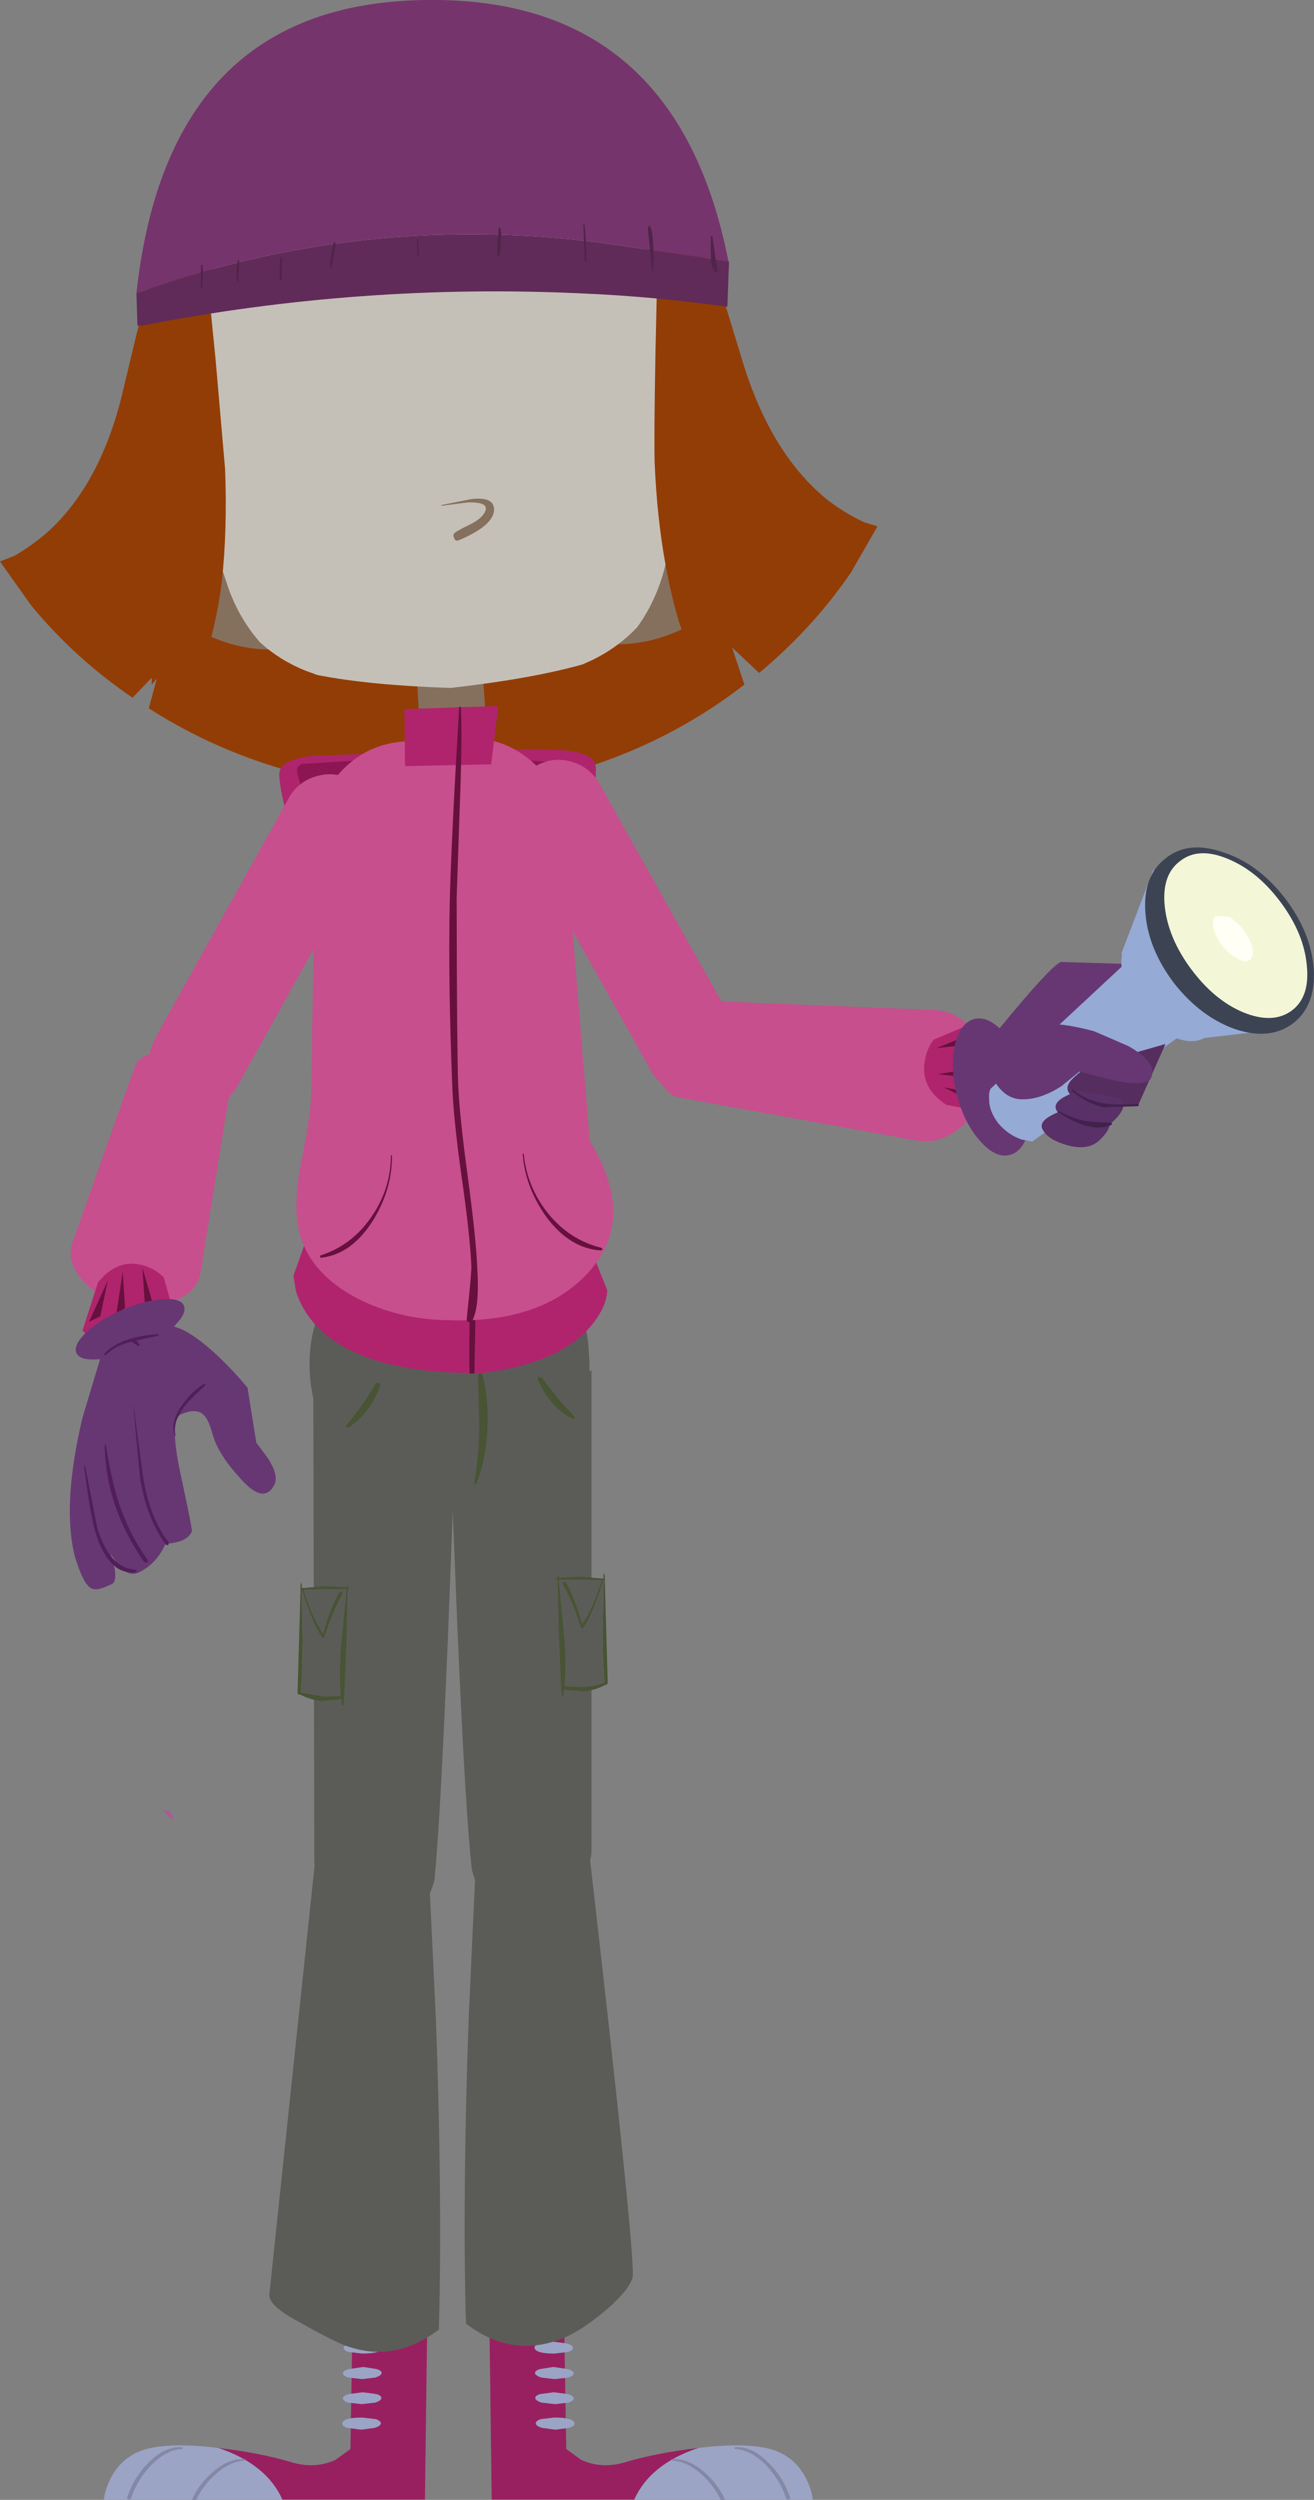
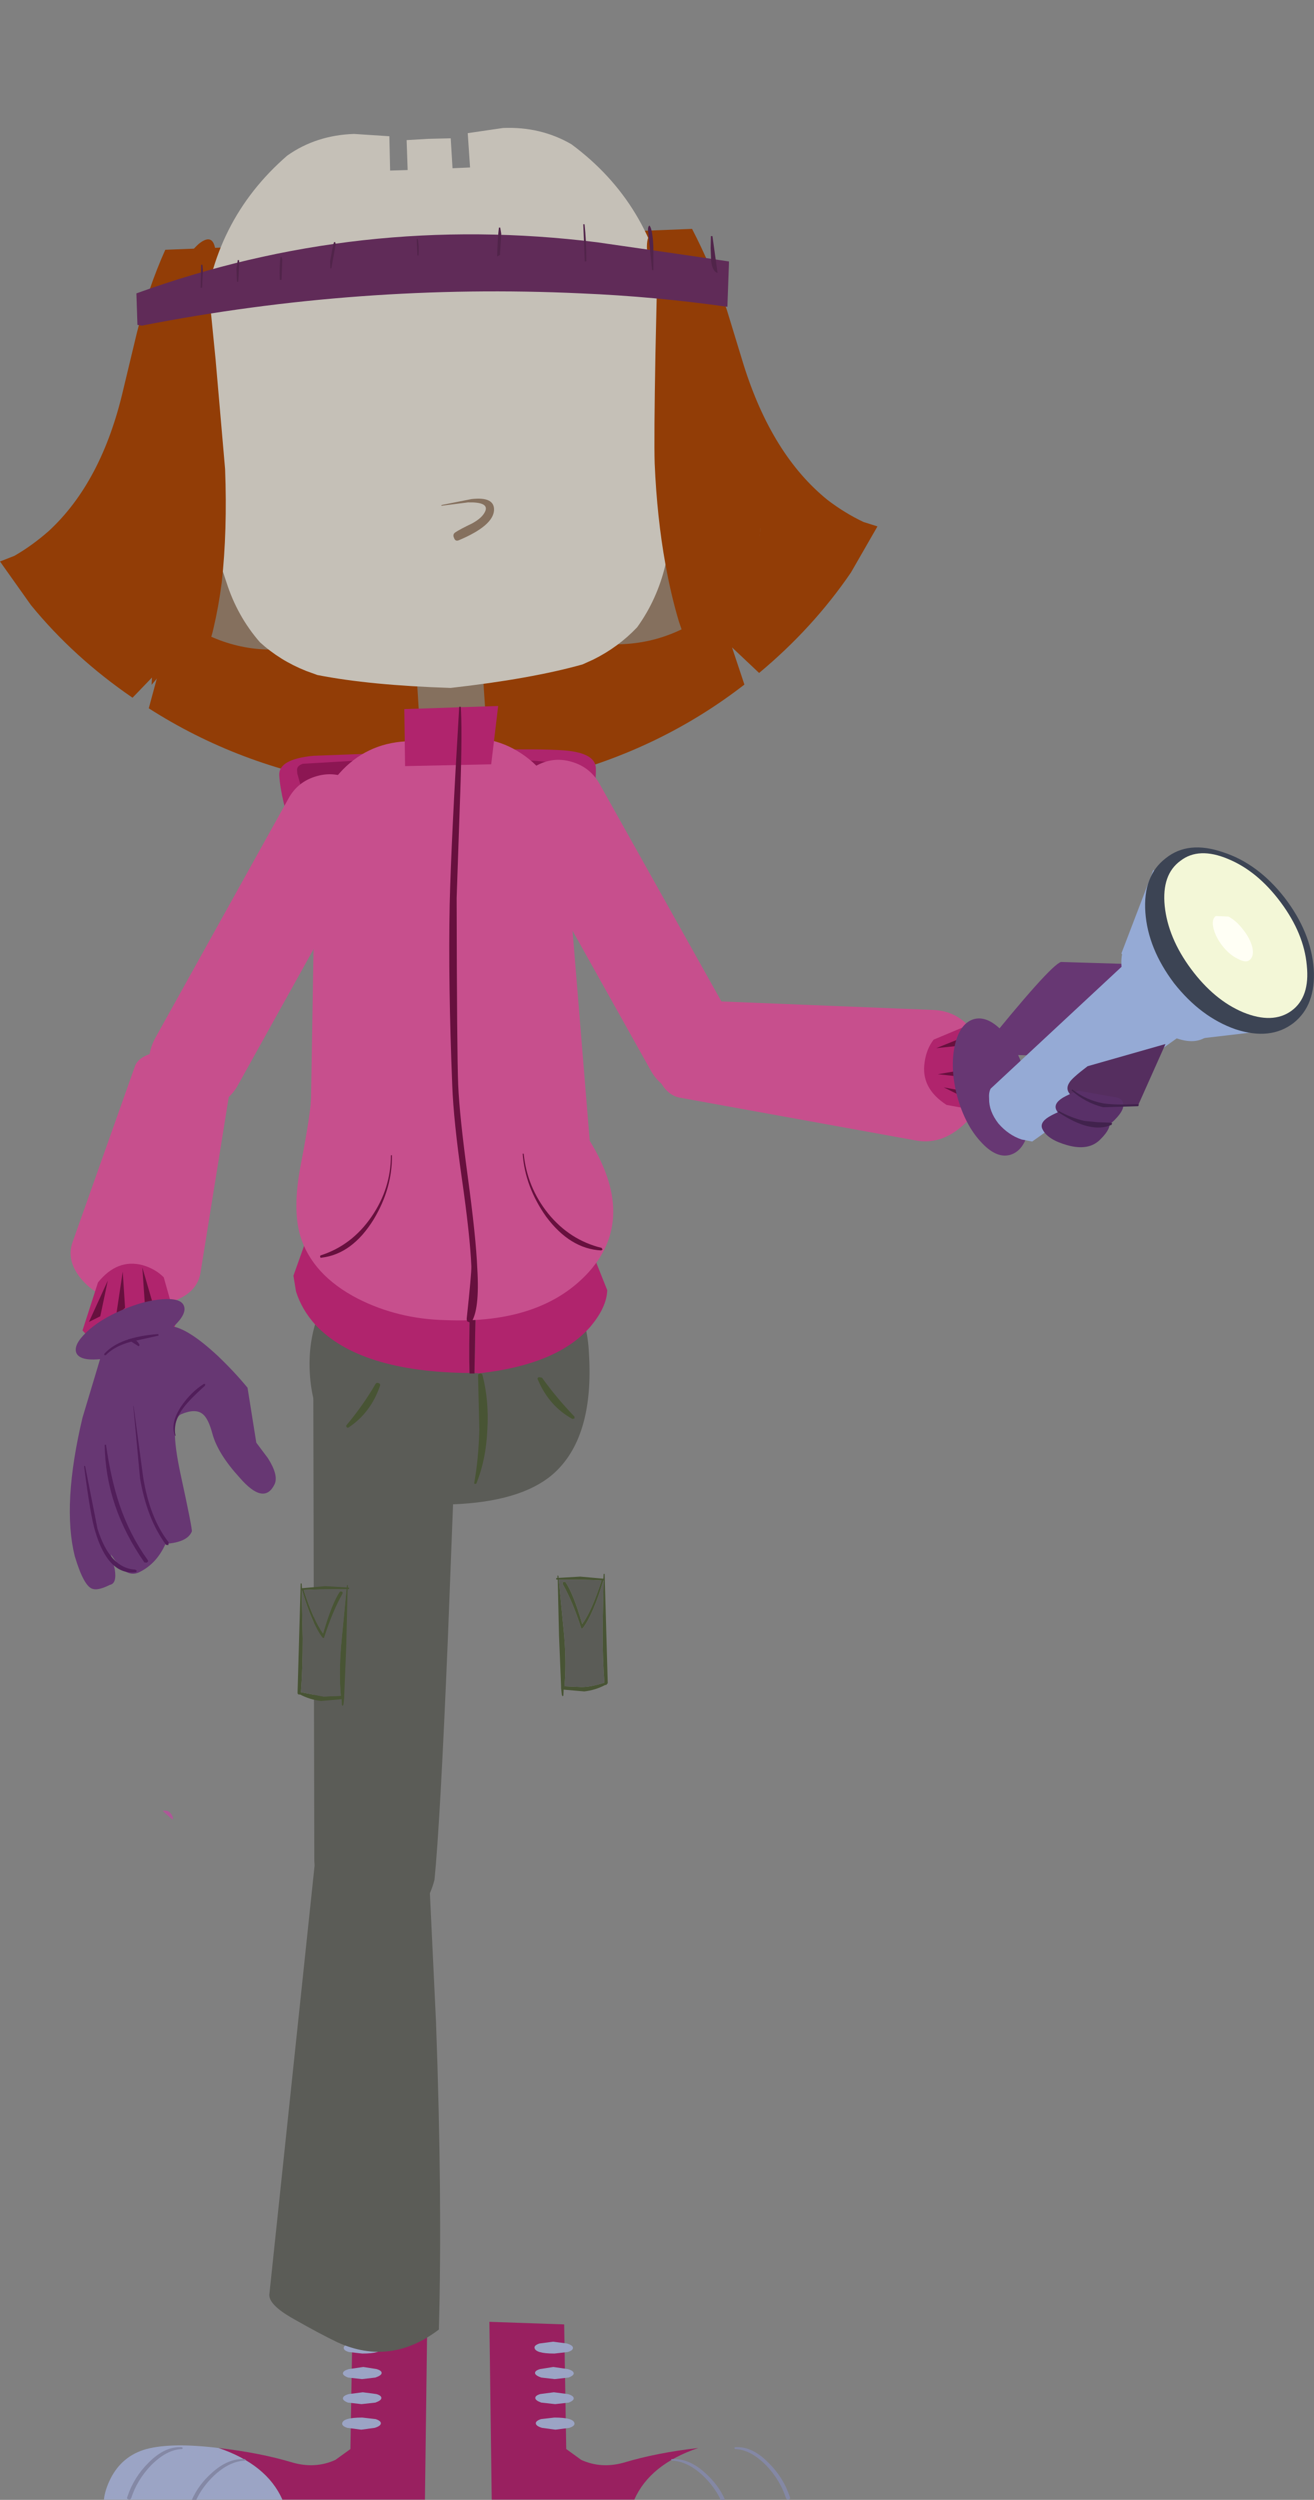
<svg xmlns="http://www.w3.org/2000/svg" height="484.4px" width="254.8px">
  <rect width="100%" height="100%" fill="#808080" stroke="none" />
  <g transform="matrix(1.0, 0.0, 0.0, 1.0, -480.4, -446.75)">
    <path d="M621.3 506.65 L624.6 517.45 Q630.1 534.95 640.9 543.65 644.25 546.2 647.85 547.9 L650.55 548.75 645.4 557.7 Q638.05 568.45 627.6 577.15 L622.35 572.2 624.75 579.4 Q608.55 591.95 588.0 597.2 580.15 599.1 572.0 600.0 L572.0 600.25 Q570.3 600.1 568.7 600.3 L566.15 600.5 566.15 600.35 548.25 598.75 Q526.75 595.2 509.25 584.0 L511.25 576.6 506.1 581.95 Q494.7 574.15 486.4 564.0 L480.4 555.55 483.2 554.45 Q486.6 552.5 489.85 549.65 500.15 540.15 504.3 522.25 L506.95 511.2 Q509.15 502.5 512.45 495.15 L614.6 491.1 Q618.25 498.15 621.3 506.65" fill="#923d06" fill-rule="evenodd" stroke="none" />
    <path d="M615.8 921.1 Q606.45 924.25 603.4 931.1 L575.75 931.1 575.3 896.65 589.8 897.15 590.2 921.3 593.1 923.4 Q596.95 925.15 601.3 923.95 607.8 922.0 615.8 921.1" fill="#992060" fill-rule="evenodd" stroke="none" />
-     <path d="M629.75 921.3 Q634.45 922.6 636.7 927.0 637.8 929.2 638.0 931.1 L603.4 931.1 Q606.45 924.25 615.8 921.1 624.75 920.0 629.75 921.3" fill="#9ba4c5" fill-rule="evenodd" stroke="none" />
    <path d="M591.5 901.65 Q591.55 902.2 590.5 902.5 L587.9 902.8 Q584.15 902.8 584.05 901.65 584.0 901.2 585.0 900.85 L587.65 900.5 590.35 900.85 Q591.45 901.2 591.5 901.65" fill="#9ba4c5" fill-rule="evenodd" stroke="none" />
    <path d="M585.15 905.8 L587.7 905.4 590.45 905.8 Q591.6 906.1 591.65 906.6 591.7 907.05 590.65 907.45 L587.95 907.75 585.35 907.45 Q584.2 907.05 584.15 906.6 584.1 906.1 585.15 905.8" fill="#9ba4c5" fill-rule="evenodd" stroke="none" />
    <path d="M585.15 910.65 L587.8 910.3 590.5 910.65 Q591.6 910.95 591.65 911.45 591.7 911.9 590.7 912.3 L588.05 912.6 585.35 912.3 Q584.25 911.9 584.2 911.45 584.15 910.95 585.15 910.65" fill="#9ba4c5" fill-rule="evenodd" stroke="none" />
    <path d="M585.3 915.5 L587.9 915.2 Q591.7 915.2 591.8 916.35 591.85 916.85 590.8 917.2 L588.1 917.55 585.5 917.2 Q584.35 916.85 584.3 916.35 584.25 915.85 585.3 915.5" fill="#9ba4c5" fill-rule="evenodd" stroke="none" />
    <path d="M620.15 931.15 Q618.95 928.6 616.7 926.45 613.7 923.65 610.7 923.55 L610.55 923.4 Q610.55 923.25 610.7 923.25 613.95 923.05 617.1 925.9 619.7 928.2 621.0 931.15 L620.15 931.15" fill="#8488a5" fill-rule="evenodd" stroke="none" />
    <path d="M622.95 921.3 L622.8 921.15 622.9 920.95 Q626.2 920.7 629.35 923.9 632.3 926.75 633.55 930.55 633.75 930.95 633.35 931.05 633.0 931.2 632.8 930.8 631.7 927.35 629.0 924.5 625.95 921.4 622.95 921.3" fill="#8488a5" fill-rule="evenodd" stroke="none" />
    <path d="M522.75 921.1 Q532.1 924.25 535.15 931.1 L562.8 931.1 563.25 896.65 548.75 897.15 548.35 921.3 545.45 923.4 Q541.6 925.15 537.25 923.95 530.75 922.0 522.75 921.1" fill="#992060" fill-rule="evenodd" stroke="none" />
    <path d="M508.8 921.3 Q504.1 922.6 501.85 927.0 500.75 929.2 500.55 931.1 L535.15 931.1 Q532.1 924.25 522.75 921.1 513.8 920.0 508.8 921.3" fill="#9ba4c5" fill-rule="evenodd" stroke="none" />
    <path d="M547.05 901.65 Q547.0 902.2 548.05 902.5 L550.65 902.8 Q554.4 902.8 554.5 901.65 554.55 901.2 553.55 900.85 L550.9 900.5 548.2 900.85 Q547.1 901.2 547.05 901.65" fill="#9ba4c5" fill-rule="evenodd" stroke="none" />
    <path d="M553.4 905.8 L550.85 905.4 548.1 905.8 Q546.95 906.1 546.9 906.6 546.85 907.05 547.9 907.45 L550.6 907.75 553.2 907.45 Q554.35 907.05 554.4 906.6 554.45 906.1 553.4 905.8" fill="#9ba4c5" fill-rule="evenodd" stroke="none" />
    <path d="M553.4 910.65 L550.75 910.3 548.05 910.65 Q546.95 910.95 546.9 911.45 546.85 911.9 547.85 912.3 L550.5 912.6 553.2 912.3 Q554.3 911.9 554.35 911.45 554.4 910.95 553.4 910.65" fill="#9ba4c5" fill-rule="evenodd" stroke="none" />
    <path d="M553.25 915.5 L550.65 915.2 Q546.85 915.2 546.75 916.35 546.7 916.85 547.75 917.2 L550.45 917.55 553.05 917.2 Q554.2 916.85 554.25 916.35 554.3 915.85 553.25 915.5" fill="#9ba4c5" fill-rule="evenodd" stroke="none" />
    <path d="M518.45 931.15 Q519.65 928.6 521.9 926.45 524.9 923.65 527.9 923.55 L528.05 923.4 527.9 923.25 Q524.65 923.05 521.5 925.9 518.9 928.2 517.6 931.15 L518.45 931.15" fill="#8488a5" fill-rule="evenodd" stroke="none" />
    <path d="M515.7 921.3 L515.85 921.15 515.7 920.95 Q512.45 920.7 509.25 923.9 506.35 926.75 505.1 930.55 504.9 930.95 505.3 931.05 505.65 931.2 505.85 930.8 506.95 927.35 509.65 924.5 512.7 921.4 515.7 921.3" fill="#8488a5" fill-rule="evenodd" stroke="none" />
    <path d="M534.55 597.0 Q534.35 593.85 541.2 593.2 L561.15 592.45 565.1 592.4 569.05 592.25 Q582.9 591.75 589.0 592.1 595.85 592.45 595.95 595.6 596.1 604.75 587.55 627.6 578.1 652.75 570.15 655.85 L567.65 656.15 565.05 655.95 Q556.9 653.25 545.45 628.6 535.1 606.15 534.55 597.0" fill="#ae256d" fill-rule="evenodd" stroke="none" />
    <path d="M538.05 596.65 L538.0 595.9 Q538.0 595.15 539.1 594.75 L555.25 593.8 Q570.45 593.45 580.4 593.95 589.85 594.4 590.55 595.4 L590.6 597.1 Q567.1 595.9 556.9 599.45 539.5 601.65 538.8 599.3 L538.05 596.65" fill="#8c1653" fill-rule="evenodd" stroke="none" />
-     <path d="M595.1 712.25 L595.1 805.4 Q595.1 808.45 592.05 811.55 589.0 814.65 584.95 816.0 574.5 819.5 571.9 809.0 570.65 798.2 569.1 762.25 L567.75 728.65 595.1 712.25" fill="#5b5c57" fill-rule="evenodd" stroke="none" />
    <path d="M588.7 752.5 L588.7 752.15 Q588.5 751.9 588.5 752.15 L588.5 752.5 588.25 752.55 588.25 752.8 588.55 752.85 588.8 763.7 589.2 773.45 589.2 773.6 589.2 773.85 589.35 775.2 589.5 775.45 589.65 775.3 589.7 774.15 593.7 774.5 Q595.85 774.25 597.75 773.25 L597.95 773.25 598.25 772.9 597.65 751.8 597.6 751.7 Q597.45 751.7 597.45 751.8 L597.4 752.65 592.9 752.25 588.7 752.5 M589.6 753.3 Q589.4 753.55 589.6 753.85 591.45 757.15 593.05 762.1 593.1 762.45 593.45 762.2 595.45 759.5 597.4 753.0 L597.45 753.0 597.25 762.35 Q597.25 768.35 597.6 772.8 594.95 773.65 593.2 773.65 L589.85 773.5 Q590.25 769.3 589.8 763.7 L588.75 752.85 Q594.1 752.8 597.05 753.0 595.15 758.9 593.3 761.45 591.55 755.4 590.0 753.25 L589.6 753.3" fill="#485434" fill-rule="evenodd" stroke="none" />
    <path d="M589.6 753.3 L590.0 753.25 Q591.55 755.4 593.3 761.45 595.15 758.9 597.05 753.0 594.1 752.8 588.75 752.85 L589.8 763.7 Q590.25 769.3 589.85 773.5 L593.2 773.65 Q594.95 773.65 597.6 772.8 597.25 768.35 597.25 762.35 L597.45 753.0 597.4 753.0 Q595.45 759.5 593.45 762.2 593.1 762.45 593.05 762.1 591.45 757.15 589.6 753.85 589.4 753.55 589.6 753.3" fill="#5b5c57" fill-rule="evenodd" stroke="none" />
-     <path d="M594.55 804.75 Q603.85 885.55 603.05 888.15 602.2 890.7 598.05 894.25 593.9 897.8 590.35 899.5 580.05 904.1 570.75 897.0 570.05 871.85 571.3 837.45 L572.65 808.0 Q574.35 803.05 578.0 800.15 585.1 794.35 594.55 804.75" fill="#5b5c57" fill-rule="evenodd" stroke="none" />
    <path d="M541.15 714.1 L568.55 730.55 567.25 764.2 Q565.75 800.15 564.65 811.0 561.95 821.4 551.55 817.9 547.5 816.5 544.5 813.45 541.4 810.3 541.35 807.3 L541.15 714.1" fill="#5b5c57" fill-rule="evenodd" stroke="none" />
    <path d="M546.75 755.15 Q546.95 755.4 546.75 755.7 544.9 759.0 543.3 763.95 543.25 764.3 542.9 764.05 540.9 761.35 538.95 754.85 L538.9 754.85 539.1 764.2 Q539.1 770.2 538.75 774.65 L543.15 775.5 546.5 775.35 Q546.1 771.15 546.55 765.55 L547.6 754.7 Q542.25 754.65 539.3 754.85 541.2 760.75 543.05 763.3 544.8 757.25 546.35 755.1 L546.75 755.15 M547.65 754.35 L547.65 754.0 Q547.85 753.75 547.85 754.0 L547.85 754.35 548.1 754.4 548.1 754.65 547.8 754.7 547.55 765.55 547.15 775.3 547.15 775.45 547.15 775.7 547.0 777.05 546.85 777.3 546.7 777.15 546.65 776.0 542.65 776.35 Q540.5 776.1 538.6 775.1 L538.4 775.1 Q538.1 775.1 538.1 774.75 L538.7 753.65 538.75 753.55 Q538.9 753.55 538.9 753.65 L538.95 754.5 543.45 754.1 547.65 754.35" fill="#485434" fill-rule="evenodd" stroke="none" />
    <path d="M546.75 755.15 L546.35 755.1 Q544.8 757.25 543.05 763.3 541.2 760.75 539.3 754.85 542.25 754.65 547.6 754.7 L546.55 765.55 Q546.1 771.15 546.5 775.35 L543.15 775.5 538.75 774.65 Q539.1 770.2 539.1 764.2 L538.9 754.85 538.95 754.85 Q540.9 761.35 542.9 764.05 543.25 764.3 543.3 763.95 544.9 759.0 546.75 755.7 546.95 755.4 546.75 755.15" fill="#5b5c57" fill-rule="evenodd" stroke="none" />
    <path d="M540.45 712.3 Q540.0 701.15 547.5 693.0 555.0 684.75 566.0 684.3 577.2 683.85 585.55 690.85 594.15 698.0 594.6 708.95 595.65 725.55 587.45 732.55 581.25 737.75 568.15 738.25 557.15 738.7 549.0 731.1 540.9 723.5 540.45 712.3" fill="#5b5c57" fill-rule="evenodd" stroke="none" />
    <path d="M573.1 713.25 Q573.1 712.95 573.5 712.9 573.8 712.85 573.95 713.15 575.25 718.15 574.9 723.8 574.65 729.65 572.75 734.25 L572.45 734.3 572.35 734.15 Q573.2 729.45 573.35 723.75 L573.1 713.25" fill="#485434" fill-rule="evenodd" stroke="none" />
    <path d="M553.2 714.95 Q553.4 714.6 553.8 714.75 554.2 714.9 554.1 715.25 552.3 720.5 548.0 723.35 547.75 723.5 547.6 723.25 547.45 723.05 547.6 722.9 550.85 719.0 553.2 714.95" fill="#485434" fill-rule="evenodd" stroke="none" />
    <path d="M585.5 713.7 L584.9 713.6 Q584.5 713.75 584.7 714.1 586.9 719.25 591.4 721.7 L591.8 721.6 591.8 721.25 Q588.25 717.55 585.5 713.7" fill="#485434" fill-rule="evenodd" stroke="none" />
    <path d="M541.65 805.9 Q551.15 795.5 558.25 801.3 561.85 804.2 563.55 809.15 L564.95 838.6 Q566.2 873.05 565.5 898.15 556.15 905.25 545.9 900.65 542.35 898.95 537.35 896.1 532.25 893.25 532.65 891.15 L541.65 805.9" fill="#5b5c57" fill-rule="evenodd" stroke="none" />
    <path d="M512.05 797.75 Q511.9 797.6 512.1 797.6 513.45 797.45 513.95 799.0 L513.9 799.25 513.75 799.25 512.05 797.75" fill="#ae5798" fill-rule="evenodd" stroke="none" />
    <path d="M572.4 712.8 L572.6 701.75 572.7 690.4 Q572.6 687.85 571.85 686.35 L571.55 686.35 Q571.75 690.65 571.55 699.55 571.3 708.2 571.45 712.8 550.1 712.6 541.55 703.45 538.9 700.5 537.8 697.0 L537.3 693.95 542.1 680.45 595.4 689.85 598.15 696.75 Q598.05 700.05 594.9 703.8 588.55 711.15 573.4 712.85 L573.25 712.85 572.4 712.8" fill="#b0246d" fill-rule="evenodd" stroke="none" />
    <path d="M571.45 712.8 Q571.3 708.2 571.55 699.55 571.75 690.65 571.55 686.35 L571.85 686.35 Q572.6 687.85 572.7 690.4 L572.6 701.75 572.4 712.8 572.45 712.9 571.45 712.9 571.45 712.8" fill="#67103e" fill-rule="evenodd" stroke="none" />
    <path d="M583.7 594.45 Q589.4 599.6 589.8 607.25 L595.75 680.0 Q596.05 687.4 590.05 692.95 584.2 698.15 576.3 698.6 L565.0 699.2 Q556.9 699.65 549.05 694.25 540.8 688.65 540.35 681.25 L541.55 609.85 Q541.15 602.25 546.25 596.55 551.35 590.85 559.05 590.4 L570.35 589.75 Q577.95 589.4 583.7 594.45" fill="#c74f8d" fill-rule="evenodd" stroke="none" />
    <path d="M571.6 651.85 Q581.0 648.7 585.35 653.25 588.2 656.1 593.45 665.8 604.55 682.0 594.65 693.15 585.45 703.35 566.8 702.55 557.6 702.35 549.8 698.4 540.9 693.8 538.6 686.15 537.1 680.95 538.7 672.55 540.8 661.75 540.75 658.7 L571.6 651.85" fill="#c74f8d" fill-rule="evenodd" stroke="none" />
    <path d="M556.2 670.6 L556.4 670.6 Q556.5 677.0 552.85 683.05 548.7 689.75 542.75 690.45 542.5 690.55 542.5 690.3 542.4 690.1 542.6 690.0 548.65 688.05 552.45 682.5 556.2 677.05 556.2 670.6" fill="#67103e" fill-rule="evenodd" stroke="none" />
    <path d="M574.95 591.3 L562.1 592.1 561.0 574.7 573.8 573.85 574.95 591.3" fill="#85705e" fill-rule="evenodd" stroke="none" />
    <path d="M575.65 594.85 L558.95 595.2 558.8 584.15 577.0 583.55 575.65 594.85" fill="#b0246d" fill-rule="evenodd" stroke="none" />
    <path d="M569.8 584.65 Q570.05 589.95 569.55 603.2 L568.95 620.75 Q569.0 650.85 569.25 656.95 569.5 662.95 571.1 674.7 572.7 686.5 572.95 692.5 573.45 700.7 571.7 703.1 L571.15 702.85 Q570.9 702.85 570.9 702.25 571.85 693.4 571.8 692.1 571.55 686.2 569.95 675.05 568.35 663.85 568.1 657.15 567.3 637.2 567.6 621.95 567.9 609.45 569.45 583.7 L569.75 583.7 569.8 584.65" fill="#67103e" fill-rule="evenodd" stroke="none" />
    <path d="M581.95 670.3 L581.75 670.3 Q582.2 676.7 586.3 682.5 590.95 688.75 597.0 689.05 L597.25 688.85 597.05 688.55 Q590.9 687.05 586.7 681.9 582.6 676.8 581.95 670.3" fill="#67103e" fill-rule="evenodd" stroke="none" />
    <path d="M553.25 603.6 Q554.3 607.2 552.4 610.55 L526.6 656.9 Q524.75 660.4 520.7 661.4 517.1 662.25 514.05 660.45 510.7 658.65 509.65 654.95 508.65 651.35 510.5 647.9 L536.3 601.55 Q538.1 598.2 541.8 597.15 545.4 596.1 548.85 598.0 552.2 599.85 553.25 603.6" fill="#c74f8d" fill-rule="evenodd" stroke="none" />
    <path d="M506.55 653.4 Q507.15 651.6 510.2 650.75 L516.85 650.4 Q520.65 650.9 523.05 652.65 525.6 654.35 525.25 656.25 L519.3 693.25 Q518.75 696.95 514.6 698.65 510.35 700.55 505.05 699.45 L504.25 699.25 Q498.95 698.0 496.05 694.45 493.25 691.0 494.45 687.5 L506.55 653.4" fill="#c74f8d" fill-rule="evenodd" stroke="none" />
    <path d="M512.65 706.25 Q509.8 709.6 505.75 709.5 501.7 709.55 498.65 707.05 L496.4 704.55 499.4 695.25 Q503.15 690.6 508.05 691.9 510.5 692.6 512.15 694.25 L514.6 702.95 Q514.05 704.6 512.65 706.25" fill="#b0246d" fill-rule="evenodd" stroke="none" />
    <path d="M499.85 701.8 L497.65 702.9 501.3 694.9 499.85 701.8 M504.65 700.15 L502.9 701.8 504.2 693.15 504.65 700.15 M509.95 699.05 L508.6 701.05 508.0 692.35 509.95 699.05" fill="#67103e" fill-rule="evenodd" stroke="none" />
    <path d="M500.8 706.8 L512.8 703.7 Q516.15 703.45 522.65 709.5 525.85 712.55 528.4 715.65 L530.1 726.3 532.35 729.3 Q534.45 732.6 533.65 734.35 531.6 738.55 526.85 733.05 522.65 728.45 521.6 724.6 520.8 721.6 519.7 720.75 518.3 719.6 515.5 720.8 513.2 721.9 515.35 732.1 517.75 743.15 517.6 743.5 516.75 745.6 512.5 745.9 510.8 749.7 507.5 751.35 505.5 752.4 503.55 750.25 L501.9 747.95 502.65 750.8 Q503.1 753.6 501.7 753.85 499.5 754.95 498.45 754.65 496.7 754.3 494.9 748.3 492.4 738.25 496.4 721.45 L500.8 706.8" fill="#673773" fill-rule="evenodd" stroke="none" />
    <path d="M516.05 699.75 Q516.7 701.3 514.1 703.75 511.55 706.2 507.25 708.05 502.95 709.9 499.4 710.15 495.85 710.4 495.2 708.9 494.6 707.35 497.15 704.9 499.7 702.45 504.05 700.6 508.35 698.75 511.9 698.5 515.45 698.25 516.05 699.75" fill="#673773" fill-rule="evenodd" stroke="none" />
    <path d="M506.25 719.2 L506.3 719.15 508.15 732.9 Q509.4 740.85 513.1 745.6 L513.05 746.15 512.6 746.1 Q508.85 741.0 507.55 733.15 L506.25 719.2" fill="#511e5a" fill-rule="evenodd" stroke="none" />
    <path d="M500.7 726.7 L500.95 726.7 Q501.95 733.55 503.6 738.4 505.6 744.25 509.05 749.05 509.25 749.3 508.85 749.55 L508.4 749.5 Q500.85 738.7 500.7 726.7" fill="#511e5a" fill-rule="evenodd" stroke="none" />
    <path d="M496.7 730.85 L496.9 730.8 499.3 742.95 Q501.7 750.65 506.65 750.9 L506.95 751.15 506.75 751.4 Q501.4 752.05 498.85 743.45 497.95 740.55 496.7 730.85" fill="#511e5a" fill-rule="evenodd" stroke="none" />
    <path d="M500.9 709.35 L500.65 709.35 500.6 709.1 Q503.55 705.8 511.1 705.25 L511.15 705.55 505.75 706.75 Q502.6 707.6 500.9 709.35" fill="#511e5a" fill-rule="evenodd" stroke="none" />
    <path d="M505.35 706.4 Q505.2 706.25 505.4 706.25 506.65 705.9 507.45 707.3 L507.4 707.55 507.25 707.6 505.35 706.4" fill="#511e5a" fill-rule="evenodd" stroke="none" />
    <path d="M514.45 724.9 L514.35 725.0 Q513.35 722.6 515.5 719.3 517.45 716.45 519.95 714.9 L520.2 714.95 520.15 715.25 Q517.25 717.85 516.0 719.5 513.8 722.45 514.45 724.9" fill="#511e5a" fill-rule="evenodd" stroke="none" />
    <path d="M615.55 530.9 L610.75 533.15 Q605.35 537.5 602.9 547.4 L597.9 571.55 Q609.5 572.2 618.85 564.7 628.2 557.1 627.85 547.4 627.5 538.45 623.65 534.2 620.5 530.7 615.55 530.9" fill="#85705e" fill-rule="evenodd" stroke="none" />
    <path d="M516.65 533.25 L521.65 535.1 Q527.35 538.95 530.6 548.65 L537.5 572.3 Q526.0 573.95 516.05 567.15 506.1 560.35 505.75 550.65 505.4 541.7 508.85 537.15 511.7 533.45 516.65 533.25" fill="#85705e" fill-rule="evenodd" stroke="none" />
    <path d="M577.95 471.55 Q585.25 471.25 591.2 474.7 606.75 486.2 610.0 505.9 L610.55 509.45 Q611.6 517.4 611.5 525.75 L611.5 527.15 611.55 527.15 611.35 529.55 611.25 531.0 611.15 531.25 610.95 545.0 Q610.9 549.4 610.05 553.7 L609.45 556.15 Q607.85 562.9 603.95 568.3 600.3 572.15 595.45 574.55 L593.35 575.5 Q583.35 578.3 567.8 580.05 L567.75 580.05 Q552.15 579.55 541.95 577.55 L539.75 576.75 Q534.7 574.75 530.8 571.2 526.4 566.15 524.3 559.55 L523.5 557.15 Q522.35 552.9 521.95 548.55 L521.95 548.5 520.6 534.85 520.55 534.6 Q520.25 533.75 520.35 533.15 L519.9 530.8 520.0 530.8 519.85 529.4 Q519.05 521.1 519.55 513.05 L519.75 509.5 Q521.45 489.6 536.1 476.9 541.7 472.95 549.05 472.7 L555.9 473.15 556.05 479.8 559.45 479.7 559.25 473.9 563.5 473.65 563.55 473.65 567.8 473.55 568.15 479.35 571.55 479.2 571.1 472.55 577.95 471.55" fill="#c5c0b7" fill-rule="evenodd" stroke="none" />
    <path d="M609.1 492.7 Q612.25 494.9 616.4 502.0 627.4 520.5 628.2 540.05 628.4 545.1 627.25 555.45 L626.6 560.5 Q625.1 573.85 623.3 565.3 L615.3 575.25 Q613.65 571.95 612.05 567.2 610.5 562.0 609.45 556.15 607.8 547.1 607.35 536.55 607.2 531.7 607.5 515.2 L607.85 499.5 Q607.8 498.75 606.8 496.95 L605.85 495.0 Q605.7 490.4 609.1 492.7 M520.65 500.75 L522.2 516.35 524.05 537.65 Q524.5 549.55 523.4 559.6 522.8 564.25 521.8 568.5 520.3 575.25 518.25 569.35 L509.8 579.45 509.9 577.25 507.05 563.05 506.6 560.25 Q504.2 548.35 503.95 542.8 503.2 523.2 512.45 503.95 516.05 496.55 518.95 494.0 522.05 491.5 522.25 496.15 L521.45 498.05 Q520.65 499.95 520.65 500.75" fill="#923d06" fill-rule="evenodd" stroke="none" />
    <path d="M574.5 545.8 Q575.25 544.0 571.15 544.1 L566.05 544.75 Q565.9 544.75 566.05 544.6 L571.85 543.45 Q576.3 542.95 576.2 545.6 576.05 548.6 569.45 551.4 568.7 551.75 568.45 551.0 568.1 550.3 568.7 549.9 569.6 549.3 571.9 548.2 573.95 547.1 574.5 545.8" fill="#85705e" fill-rule="evenodd" stroke="none" />
    <path d="M599.5 498.7 L599.5 503.15 599.25 503.15 598.45 495.35 Q598.45 494.65 598.75 494.5 599.35 495.25 599.5 498.7 M610.6 498.9 L610.65 496.55 610.95 496.55 611.95 503.7 Q610.95 503.4 610.7 501.4 L610.6 498.9 M553.8 497.1 Q554.1 498.5 553.95 500.3 L553.75 500.3 553.6 497.1 553.8 497.1 M537.9 498.15 L537.5 500.35 537.05 502.8 536.85 502.8 536.8 501.45 537.55 497.75 537.8 497.7 537.9 498.15 M586.15 494.25 Q586.5 497.4 586.5 501.4 L586.2 501.5 585.9 494.25 586.15 494.25 M570.0 496.1 L569.75 500.2 Q569.35 500.6 569.2 500.5 569.3 496.75 569.55 494.9 L569.8 494.9 570.0 496.1 M527.55 501.15 L527.4 505.0 527.05 505.05 Q526.95 502.05 527.2 500.6 L527.4 500.6 527.55 501.15 M519.2 501.75 L519.0 505.4 518.75 505.4 518.65 502.85 518.9 501.2 519.15 501.2 519.2 501.75 M512.15 503.1 L512.0 506.5 511.7 506.6 511.8 502.1 512.05 502.1 512.15 503.1" fill="#51244a" fill-rule="evenodd" stroke="none" />
-     <path d="M621.75 497.9 L621.75 497.75 621.75 497.9 M621.65 497.4 L613.9 496.25 596.2 493.7 Q550.1 487.95 506.85 503.6 513.0 447.2 563.2 446.75 611.6 446.15 621.65 497.4 M507.05 509.7 L507.9 509.85 507.05 509.9 507.05 509.7" fill="#76346c" fill-rule="evenodd" stroke="none" />
    <path d="M621.75 497.75 L621.75 497.9 621.45 506.2 Q607.35 504.2 593.1 503.6 550.1 501.6 507.9 509.85 L507.05 509.7 506.85 503.6 Q550.1 487.95 596.2 493.7 L613.9 496.25 621.65 497.4 621.75 497.4 621.75 497.75" fill="#602b58" fill-rule="evenodd" stroke="none" />
    <path d="M607.1 494.65 L607.1 499.1 606.85 499.1 606.05 491.3 Q606.05 490.6 606.35 490.45 606.95 491.2 607.1 494.65 M618.2 494.85 L618.25 492.5 618.55 492.5 619.55 499.65 Q618.55 499.35 618.3 497.35 L618.2 494.85 M561.4 493.05 Q561.7 494.45 561.55 496.25 L561.35 496.25 561.2 493.05 561.4 493.05 M545.5 494.1 L545.1 496.3 544.65 498.75 544.45 498.75 544.4 497.4 Q544.9 494.55 545.15 493.7 L545.4 493.65 545.5 494.1 M593.75 490.2 Q594.1 493.35 594.1 497.35 L593.8 497.45 593.5 490.2 593.75 490.2 M577.6 492.05 L577.35 496.15 576.8 496.45 Q576.9 492.7 577.15 490.85 L577.4 490.85 577.6 492.05 M535.15 497.1 L535.0 500.95 534.65 501.0 Q534.55 498.0 534.8 496.55 L535.0 496.55 535.15 497.1 M526.8 497.7 L526.6 501.35 526.35 501.35 526.25 498.8 526.5 497.15 526.75 497.15 526.8 497.7 M519.75 499.05 L519.6 502.45 519.3 502.55 519.4 498.05 519.65 498.05 519.75 499.05" fill="#51244a" fill-rule="evenodd" stroke="none" />
    <path d="M591.2 594.35 Q594.9 595.4 596.75 598.8 L622.7 645.1 Q624.7 648.7 623.4 652.55 622.3 655.85 619.15 657.75 615.75 659.55 612.1 658.5 608.4 657.45 606.6 654.2 L580.65 607.85 Q578.8 604.45 579.85 600.75 580.9 597.1 584.25 595.2 587.6 593.3 591.2 594.35" fill="#c74f8d" fill-rule="evenodd" stroke="none" />
    <path d="M612.85 640.5 L661.4 642.45 Q666.15 642.65 669.05 646.55 672.1 650.55 671.55 656.0 L671.45 656.7 Q670.5 662.15 666.55 665.3 662.6 668.55 658.05 667.75 L612.25 659.45 Q609.8 659.0 608.3 656.1 606.65 653.25 606.75 649.5 606.8 645.75 608.5 643.1 610.35 640.4 612.85 640.5" fill="#c74f8d" fill-rule="evenodd" stroke="none" />
    <path d="M659.7 652.55 Q660.05 650.0 661.45 648.2 L669.8 644.7 673.4 646.35 Q677.0 648.7 677.45 652.75 677.9 656.75 675.75 660.1 L673.55 662.6 663.95 660.85 Q658.9 657.6 659.7 652.55" fill="#b0246d" fill-rule="evenodd" stroke="none" />
    <path d="M669.15 649.1 L661.95 649.85 668.8 647.1 669.15 649.1 M670.75 658.8 L669.85 660.65 663.4 657.45 670.75 658.8 M669.65 653.65 L669.5 655.7 662.25 654.9 669.65 653.65" fill="#67103e" fill-rule="evenodd" stroke="none" />
    <path d="M669.35 644.2 Q672.05 643.55 675.05 646.85 677.95 650.2 679.45 655.65 680.85 661.1 679.95 665.45 679.0 669.8 676.2 670.55 673.5 671.25 670.5 667.9 667.5 664.6 666.0 659.15 664.6 653.75 665.55 649.3 666.55 644.95 669.35 644.2" fill="#673773" fill-rule="evenodd" stroke="none" />
    <path d="M670.2 650.95 Q684.05 633.75 686.15 633.15 L704.25 633.7 692.65 651.65 670.2 650.95" fill="#673773" fill-rule="evenodd" stroke="none" />
    <path d="M672.5 657.7 L698.3 633.7 709.85 647.05 680.55 667.95 678.5 667.55 Q675.95 666.7 674.0 664.45 672.15 662.05 672.2 659.65 672.1 658.45 672.5 657.7" fill="#95aad5" fill-rule="evenodd" stroke="none" />
    <path d="M713.0 633.45 Q716.05 637.45 716.5 641.55 717.0 645.65 714.55 647.5 712.15 649.3 708.3 647.85 704.5 646.3 701.45 642.45 698.4 638.5 697.9 634.35 697.5 630.25 699.9 628.45 702.3 626.6 706.15 628.1 710.0 629.5 713.0 633.45" fill="#95aad5" fill-rule="evenodd" stroke="none" />
    <path d="M729.2 646.1 L710.85 648.25 697.85 631.5 704.05 615.3 729.2 646.1" fill="#95aad5" fill-rule="evenodd" stroke="none" />
    <path d="M729.5 620.7 Q734.6 627.35 735.15 634.45 735.6 641.55 731.2 645.0 726.75 648.4 720.0 646.2 713.25 643.85 708.05 637.25 703.0 630.55 702.5 623.55 702.0 616.45 706.45 613.05 710.8 609.55 717.6 611.9 724.35 614.1 729.5 620.7" fill="#3c4454" fill-rule="evenodd" stroke="none" />
    <path d="M728.75 621.6 Q733.25 627.65 733.8 633.8 734.45 639.95 730.85 642.6 727.2 645.25 721.45 642.9 715.85 640.55 711.35 634.5 706.9 628.5 706.25 622.3 705.65 616.2 709.3 613.55 712.85 610.8 718.55 613.2 724.25 615.55 728.75 621.6" fill="#f3f7d7" fill-rule="evenodd" stroke="none" />
    <path d="M721.5 626.95 Q722.85 628.65 723.25 630.35 723.6 632.0 722.75 632.75 722.0 633.4 720.45 632.55 718.85 631.8 717.45 630.05 716.1 628.3 715.7 626.6 715.3 624.9 716.15 624.25 L718.6 624.35 Q720.15 625.15 721.5 626.95" fill="#fffff5" fill-rule="evenodd" stroke="none" />
    <path d="M701.15 660.8 L697.15 661.2 Q692.5 661.4 689.65 659.95 686.5 658.5 687.75 656.55 688.2 655.7 691.3 653.35 L706.4 649.05 701.15 660.8" fill="#552e5f" fill-rule="evenodd" stroke="none" />
-     <path d="M671.2 649.75 L683.45 645.45 Q685.35 644.7 692.5 646.55 L699.2 649.45 Q705.4 652.95 703.35 656.05 701.6 657.3 695.55 655.9 L689.7 654.4 686.25 657.2 Q682.0 659.95 678.25 659.75 674.5 659.5 672.45 654.6 671.5 652.15 671.2 649.75" fill="#673773" fill-rule="evenodd" stroke="none" />
    <path d="M689.5 658.1 L697.15 659.45 Q697.85 659.65 698.1 660.3 698.7 661.6 696.55 663.75 694.25 666.15 690.1 664.95 686.35 663.95 685.3 661.95 684.55 660.65 686.5 659.45 687.6 658.8 689.5 658.1" fill="#593068" fill-rule="evenodd" stroke="none" />
    <path d="M686.75 661.8 L694.5 663.15 Q695.15 663.35 695.45 664.05 696.0 665.3 693.85 667.45 691.6 669.85 687.35 668.65 683.6 667.6 682.6 665.65 681.85 664.35 683.8 663.15 684.85 662.5 686.75 661.8" fill="#593068" fill-rule="evenodd" stroke="none" />
    <path d="M688.2 658.05 Q688.25 657.8 688.4 657.9 691.05 659.95 694.35 660.55 696.55 660.9 701.05 660.7 L701.25 660.8 701.1 661.1 694.3 661.3 Q690.8 660.4 688.2 658.05" fill="#41224d" fill-rule="evenodd" stroke="none" />
    <path d="M685.6 662.25 Q685.65 661.9 685.75 662.05 688.1 663.35 690.65 663.95 L693.2 664.2 695.85 664.3 696.05 664.4 695.95 664.7 Q691.95 666.5 685.6 662.25" fill="#41224d" fill-rule="evenodd" stroke="none" />
  </g>
</svg>